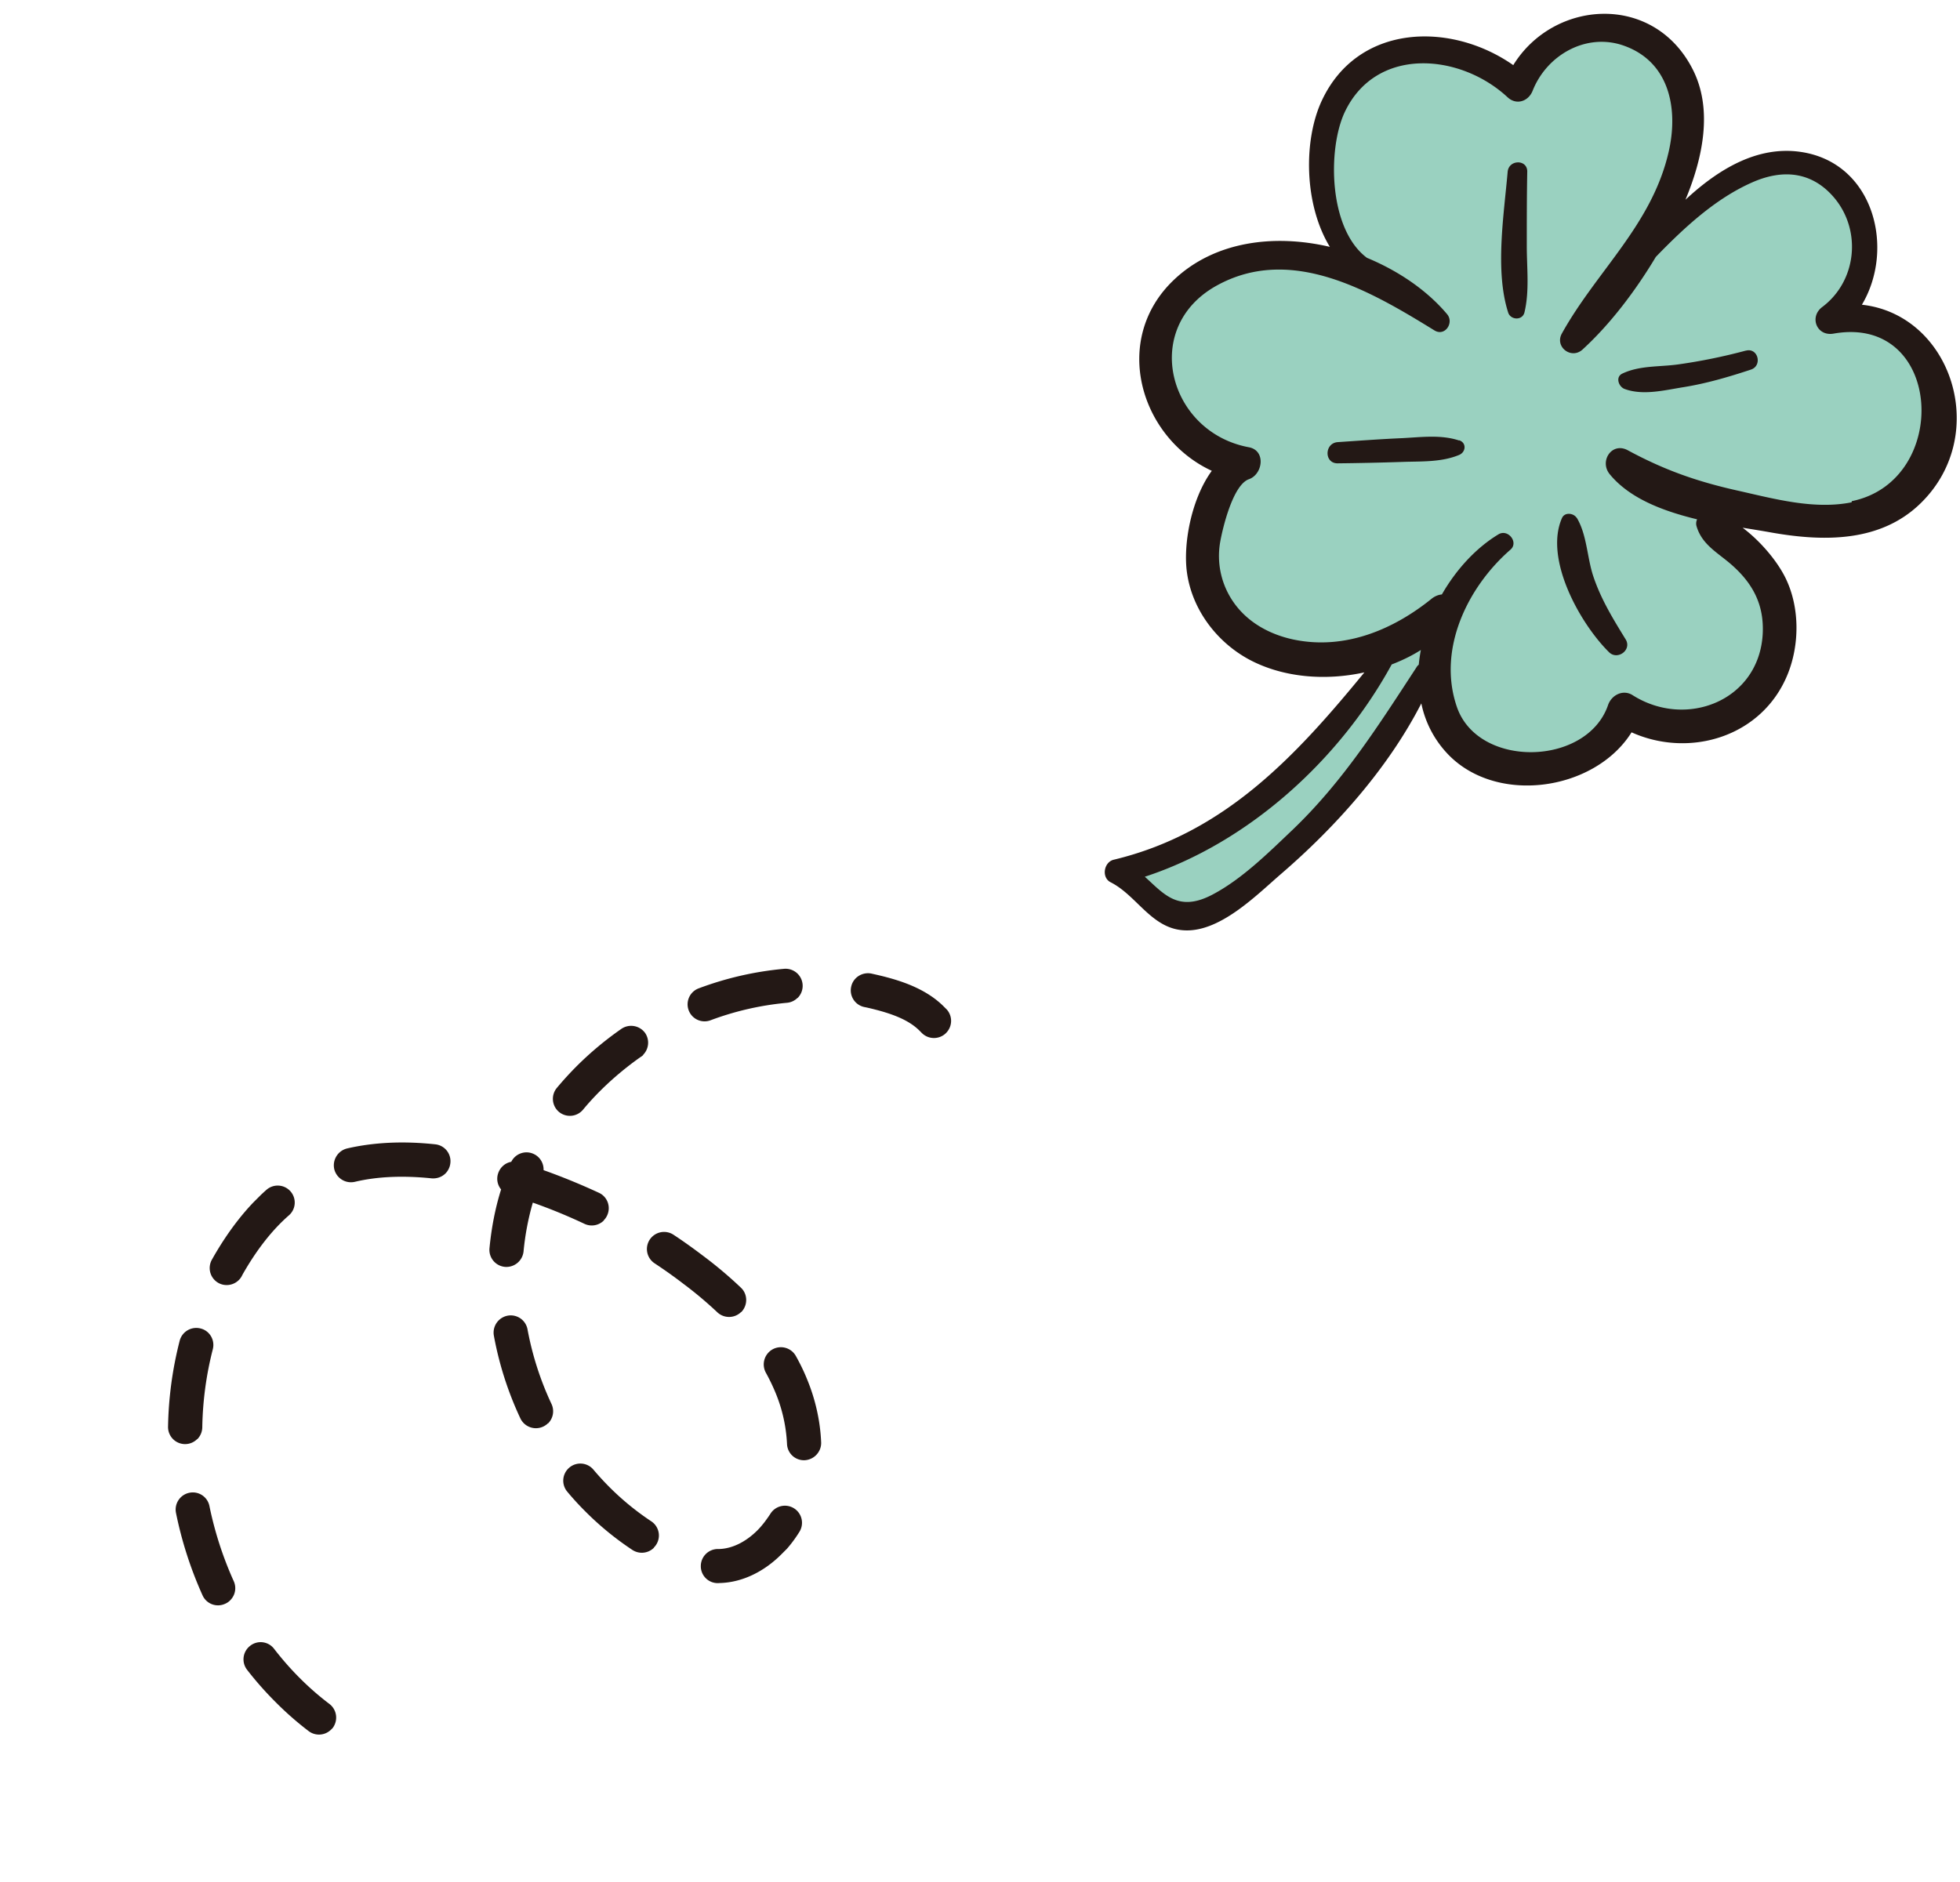
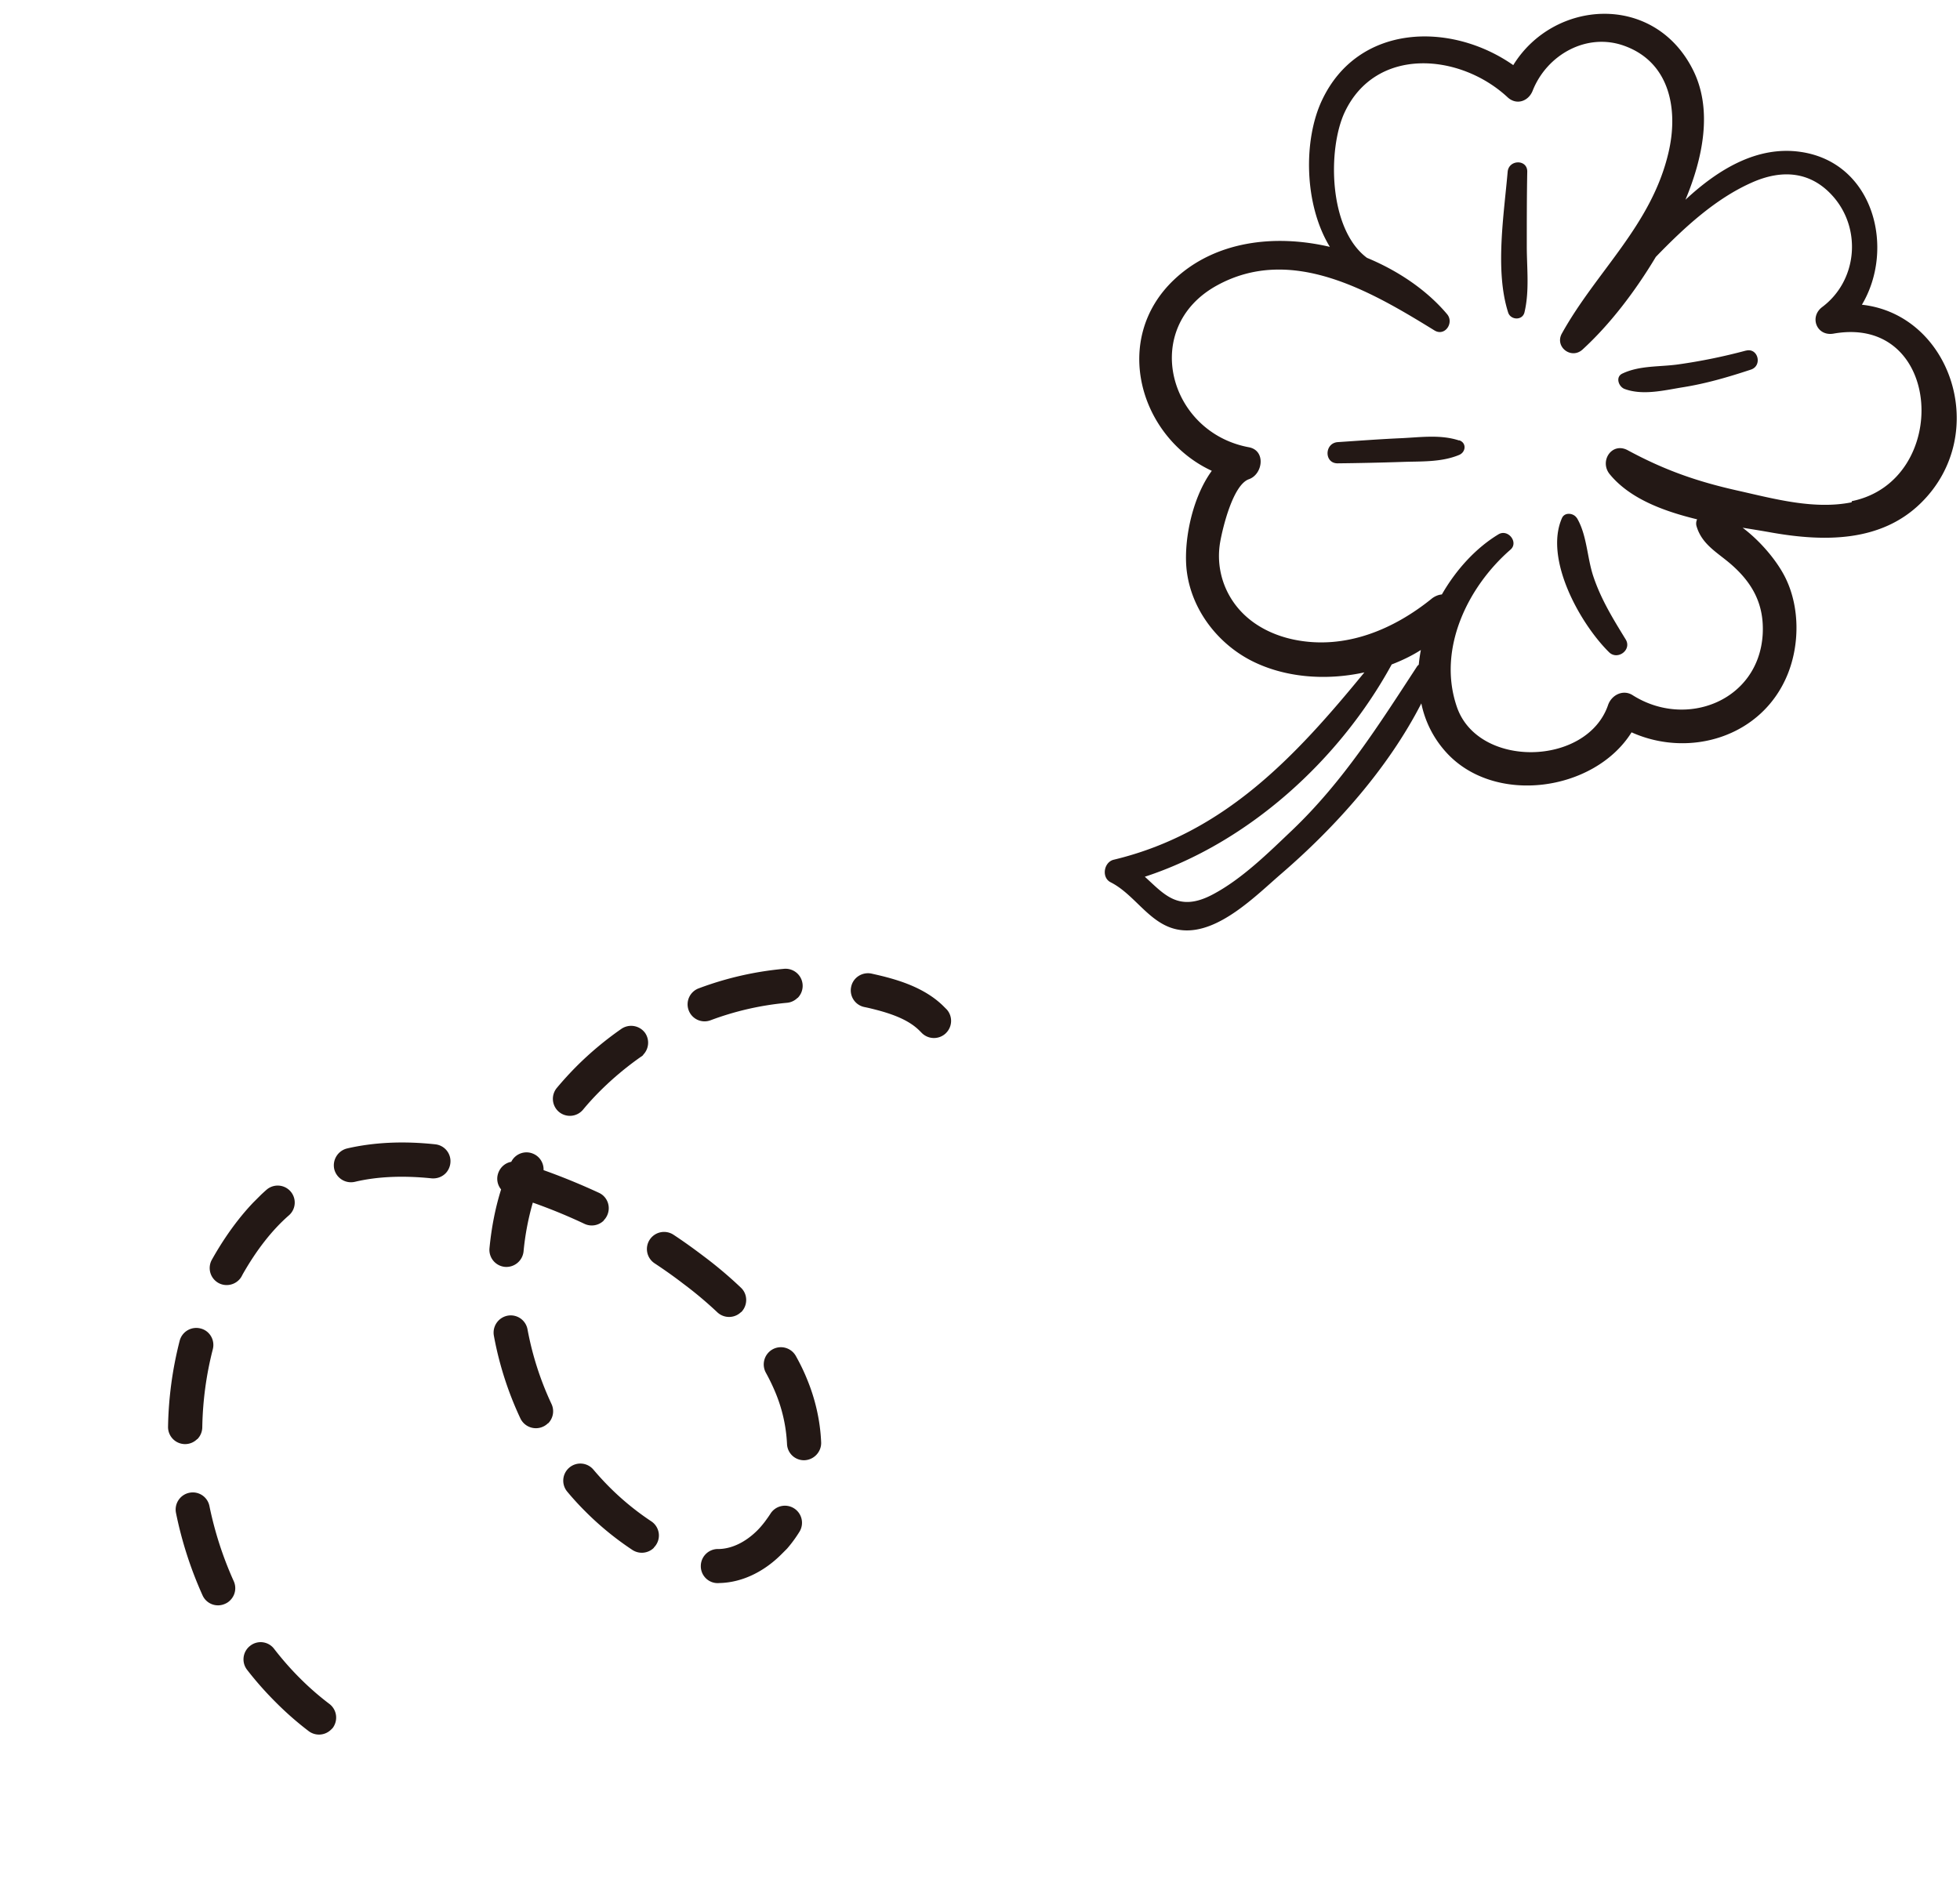
<svg xmlns="http://www.w3.org/2000/svg" width="126" height="121" viewBox="0 0 126 121" fill="none">
  <g clip-path="url(#clip0_1063_5111)">
-     <path d="M108.202 10.158c.345-1.455.51-2.985.075-4.41-.69-2.265-2.94-3.96-5.31-3.975-2.37-.015-4.65 1.635-5.385 3.885-1.965-1.965-4.95-2.97-7.65-2.28-2.686.675-4.425 2.91-4.89 5.58a10.032 10.032 0 00.165 4.065c.285 1.155 1.575 2.73.93 3.885-1.89-.21-3.796-.42-5.686-.165-1.874.255-3.764 1.05-4.964 2.52-2.236 2.73-1.17 7.365 1.904 9.09.585.33 1.29.63 1.53 1.26.3.765-.24 1.575-.615 2.295-1.17 2.19-1.064 4.995.24 7.11 1.32 2.1 3.795 3.435 6.27 3.345 1.23-.045 2.76-.585 3.96-.195.3.105-1.86 3.66-2.144 3.945-.916.9-1.846 1.485-2.64 2.565-1.5 2.025-3.706 3.3-5.73 4.785-1.546 1.14-3.706 1.455-5.4 2.49-.135.075-.27.165-.316.315-.03.075 0 .165 0 .24.195.87 1.14 1.305 1.98 1.62.45.165.886.33 1.336.495.27.105.57.21.855.195.284-.015.555-.165.794-.3 5.85-3.195 9.796-9.12 13.71-14.325.135-.18.3-.39.54-.39.346-.015.54.39.645.735.225.795.36 1.71.945 2.355 1.096 1.17 2.7 1.77 4.2 2.205 1.26.36 2.716.63 3.826-.225 1.2-.915 2.01-2.31 3.33-3.06 1.62.945 4.26 1.335 6 .54 1.53-.69 2.745-2.025 3.315-3.6.675-1.875.42-4.74-.9-6.315-.555-.66-1.11-1.305-1.65-1.965-.21-.255-.435-.51-.51-.84-.075-.315.045-.705.36-.825.195-.075.42-.03.63.03 2.64.63 6.615 1.365 9.15.15 2.43-1.155 3.84-3.375 3.735-6.075-.12-2.985-2.445-5.745-5.37-6.36-.33-.075-.72-.18-.795-.51-.03-.15.015-.3.075-.435.45-1.2.96-2.385 1.035-3.66.105-1.725-.705-3.495-2.085-4.545-1.38-1.05-3.285-1.38-4.935-.84-1.62.54-2.88 1.8-4.38 2.58-.165.09-.33.165-.51.135-1.095-.15.195-2.67.315-3.15l.015.03z" fill="#9AD1C0" />
    <path d="M119.676 19.623c2.175-3.6.81-9.165-3.915-9.855-2.76-.405-5.265 1.08-7.41 3.075 1.095-2.625 1.8-5.805.45-8.415-2.52-4.905-8.925-4.455-11.52-.24-4.005-2.805-9.975-2.685-12.3 2.265-1.2 2.55-1.155 6.69.51 9.42-3.585-.84-7.41-.36-10.02 2.115-4.065 3.855-2.175 10.155 2.43 12.285-1.335 1.83-1.86 4.77-1.59 6.585.345 2.385 1.95 4.47 4.05 5.58 2.145 1.125 4.83 1.35 7.35.795-4.41 5.385-8.985 10.335-16.11 12.045-.645.15-.81 1.155-.195 1.455 1.65.84 2.58 2.88 4.575 3.075 2.355.24 4.755-2.22 6.39-3.63 3.48-3 6.855-6.765 9-10.95a6.645 6.645 0 001.575 3.12c3.105 3.465 9.555 2.55 11.94-1.26 3.735 1.68 8.4.3 10.035-3.735.765-1.89.78-4.26-.105-6.12-.51-1.08-1.59-2.4-2.79-3.3.66.105 1.305.21 1.89.315 3.345.585 7.005.63 9.585-1.92 4.485-4.425 1.935-12.105-3.81-12.735l-.015.03zM83.061 53.388c-1.53 1.455-3.225 3.135-5.1 4.125-2.205 1.17-3.12-.015-4.365-1.14 6.69-2.19 12.54-7.545 15.87-13.65.66-.255 1.29-.555 1.875-.93-.06.315-.105.63-.135.945-.03.03-.075.06-.105.105-2.46 3.765-4.755 7.41-8.04 10.545zm35.97-21.09c-2.385.48-4.92-.21-7.245-.735-2.64-.585-4.755-1.32-7.14-2.61-1.02-.555-1.845.69-1.17 1.53 1.275 1.56 3.405 2.37 5.625 2.91a.611.611 0 00-.03.465c.36 1.185 1.365 1.68 2.25 2.46 1.38 1.215 2.1 2.595 1.995 4.47-.255 4.275-4.92 6.09-8.355 3.915-.63-.405-1.38 0-1.59.645-1.365 3.93-8.37 4.08-9.72.09-1.26-3.69.69-7.695 3.45-10.095.54-.465-.15-1.35-.765-.99-1.44.87-2.715 2.25-3.645 3.87-.195.015-.405.09-.615.24-2.49 2.025-5.61 3.33-8.865 2.67-1.545-.315-3-1.095-3.915-2.415a5.194 5.194 0 01-.855-3.87c.165-.93.825-3.675 1.845-4.035.9-.315 1.11-1.845 0-2.055-5.175-.96-6.975-7.68-2.07-10.395 4.8-2.655 9.93.375 13.995 2.88.675.42 1.29-.495.81-1.05-1.29-1.53-3.12-2.775-5.145-3.615-2.475-1.845-2.535-6.975-1.44-9.345 2.01-4.29 7.44-3.81 10.485-.975.57.525 1.335.255 1.605-.42.915-2.325 3.495-3.78 5.925-2.88 2.94 1.08 3.45 4.155 2.805 6.87-1.095 4.665-4.635 7.62-6.855 11.625-.465.855.615 1.68 1.335 1.02 1.77-1.62 3.39-3.75 4.71-5.955 1.83-1.89 3.825-3.735 6.15-4.77 1.965-.885 3.87-.75 5.325.975 1.77 2.115 1.44 5.355-.78 7.02-.84.63-.36 1.89.72 1.71 7.065-1.26 7.59 9.465 1.185 10.77l-.015.075z" fill="#231815" />
    <path d="M98.181 11.043c.015-.81-1.185-.795-1.26 0-.24 2.775-.825 6.36.03 9.045.15.495.915.54 1.05 0 .33-1.38.15-2.85.15-4.26 0-1.605 0-3.195.03-4.8v.015zm14.039 11.504a36.25 36.25 0 01-4.35.886c-1.2.165-2.46.06-3.57.585-.465.21-.255.84.135.99 1.17.434 2.535.09 3.735-.105 1.515-.24 2.94-.66 4.395-1.14.75-.255.45-1.426-.33-1.216h-.015zM93.8 28.323c-1.184-.39-2.444-.21-3.674-.15-1.38.06-2.76.165-4.125.255-.87.06-.885 1.38 0 1.364 1.38-.015 2.76-.045 4.125-.09 1.23-.045 2.52.03 3.675-.45.435-.18.495-.78 0-.944v.015zm7.561 4.98c-.195-.315-.765-.39-.945 0-1.17 2.64 1.17 6.81 3.03 8.64.54.525 1.47-.15 1.065-.825-.81-1.32-1.59-2.58-2.085-4.065-.405-1.215-.405-2.67-1.065-3.765v.015z" fill="#231815" />
  </g>
  <g clip-path="url(#clip1_1063_5111)">
    <path d="M50.233 99.94c-1.138 1.138-2.526 1.796-3.912 1.845-.061 0-.115.008-.176.008a1.086 1.086 0 01-1.093-1.094c.001-.61.49-1.098 1.1-1.1h.106c.822-.032 1.684-.453 2.433-1.201.175-.176.328-.359.48-.557.123-.168.245-.336.353-.504a1.098 1.098 0 111.87 1.153 8.405 8.405 0 01-1.146 1.465l-.015-.015zm2.225-6.372a1.12 1.12 0 01-.717.322 1.087 1.087 0 01-1.147-1.041 9.814 9.814 0 00-.745-3.312 12.93 12.93 0 00-.613-1.27 1.111 1.111 0 01.422-1.501 1.104 1.104 0 011.5.415c.273.487.523.997.727 1.507.53 1.278.846 2.678.903 4.05.014.319-.116.616-.33.83zm-10.42 5.95a1.104 1.104 0 01-1.386.14 19.319 19.319 0 01-3.024-2.476 18.297 18.297 0 01-1.162-1.27 1.099 1.099 0 01.133-1.546 1.096 1.096 0 011.546.126c.334.395.683.775 1.04 1.133a17.38 17.38 0 002.683 2.194 1.092 1.092 0 01.163 1.69l.008.008zM21.285 111.21a1.101 1.101 0 01-1.447.095 20.467 20.467 0 01-2.12-1.861 21.628 21.628 0 01-1.837-2.082 1.096 1.096 0 01.202-1.539 1.085 1.085 0 011.537.194c.517.669 1.07 1.3 1.656 1.885a18.155 18.155 0 001.907 1.664c.479.372.568 1.057.202 1.545l-.107.107.007-.008zm26.363-26.854c-.42.42-1.098.43-1.531.026a24.969 24.969 0 00-2.189-1.838c-.6-.463-1.224-.903-1.855-1.32a1.099 1.099 0 01-.3-1.523 1.104 1.104 0 011.524-.308c.669.44 1.33.918 1.969 1.404a26.588 26.588 0 012.363 1.998c.44.41.454 1.11.041 1.553l-.022.023v-.015zm13.17-17.936l-.038.038a1.104 1.104 0 01-1.554-.072l-.106-.106c-.562-.563-1.384-.972-2.678-1.32-.289-.075-.578-.15-.882-.21a1.092 1.092 0 01-.842-1.301c.123-.594.71-.969 1.304-.849.335.076.67.151 1.005.242 1.043.28 2.55.778 3.65 1.88l.183.183a1.1 1.1 0 01-.042 1.515zm-25.59 25.093a1.105 1.105 0 01-1.773-.308 21.706 21.706 0 01-1.707-5.327 1.109 1.109 0 01.887-1.282 1.096 1.096 0 011.277.881 19.77 19.77 0 001.54 4.794 1.1 1.1 0 01-.216 1.25l-.008-.008zm-20.433 11.388a1 1 0 01-.328.222 1.088 1.088 0 01-1.446-.545 24.974 24.974 0 01-1.707-5.297 1.101 1.101 0 01.856-1.297 1.09 1.09 0 011.293.85 22.933 22.933 0 001.563 4.833 1.09 1.09 0 01-.224 1.226l-.007.008zM38.82 78.474a1.1 1.1 0 01-1.25.216 35.137 35.137 0 00-3.317-1.363 17.007 17.007 0 00-.595 3.132 1.113 1.113 0 01-1.198 1 1.1 1.1 0 01-.994-1.193c.125-1.295.364-2.568.748-3.787a1.077 1.077 0 01-.195-1.02c.13-.404.459-.687.848-.756.252-.511.87-.749 1.402-.522.442.182.692.616.675 1.058 1.21.43 2.405.923 3.568 1.461.548.258.775.912.514 1.461a1.08 1.08 0 01-.214.305l.008.008zm12.445-14.309a1.09 1.09 0 01-.679.314 18.877 18.877 0 00-4.908 1.123 1.09 1.09 0 01-1.407-.644 1.096 1.096 0 01.651-1.41 21.023 21.023 0 015.48-1.254 1.1 1.1 0 01.878 1.871h-.015zm-9.911 3.663a.6.6 0 01-.153.123 19.93 19.93 0 00-2.595 2.169c-.39.389-.771.801-1.123 1.228a1.1 1.1 0 01-1.546.149 1.098 1.098 0 01-.14-1.546 21.5 21.5 0 011.252-1.374 21.242 21.242 0 012.893-2.42 1.11 1.11 0 011.53.262c.303.441.24 1.035-.126 1.402l.008.008zm-28.68 24.705a1.096 1.096 0 01-1.871-.788 23.86 23.86 0 01.746-5.53 1.102 1.102 0 011.343-.796c.586.143.942.744.788 1.339a21.58 21.58 0 00-.676 5.02 1.109 1.109 0 01-.322.762l-.008-.007zm15.971-17.09c-.229.23-.549.352-.9.323-1.819-.187-3.48-.122-4.935.224a1.106 1.106 0 01-1.323-.82 1.118 1.118 0 01.826-1.326c1.7-.393 3.604-.489 5.675-.265a1.09 1.09 0 01.964 1.209 1.117 1.117 0 01-.314.663l.007-.007zm-13.293 6.863c-.336.336-.87.428-1.31.186A1.098 1.098 0 0113.619 81l.077-.137c1.01-1.77 2.164-3.242 3.431-4.357a1.095 1.095 0 011.546.095 1.09 1.09 0 01-.103 1.547c-1.092.954-2.085 2.236-2.966 3.784l-.068.13a.98.98 0 01-.184.244z" fill="#231815" />
  </g>
  <defs>
    <clipPath id="clip0_1063_5111">
      <path fill="#fff" transform="translate(71 .888)" d="M0 0h54.765v58.95H0z" />
    </clipPath>
    <clipPath id="clip1_1063_5111">
      <path fill="#fff" transform="rotate(-44.99 112.346 45.198)" d="M0 0h62v40H0z" />
    </clipPath>
  </defs>
</svg>